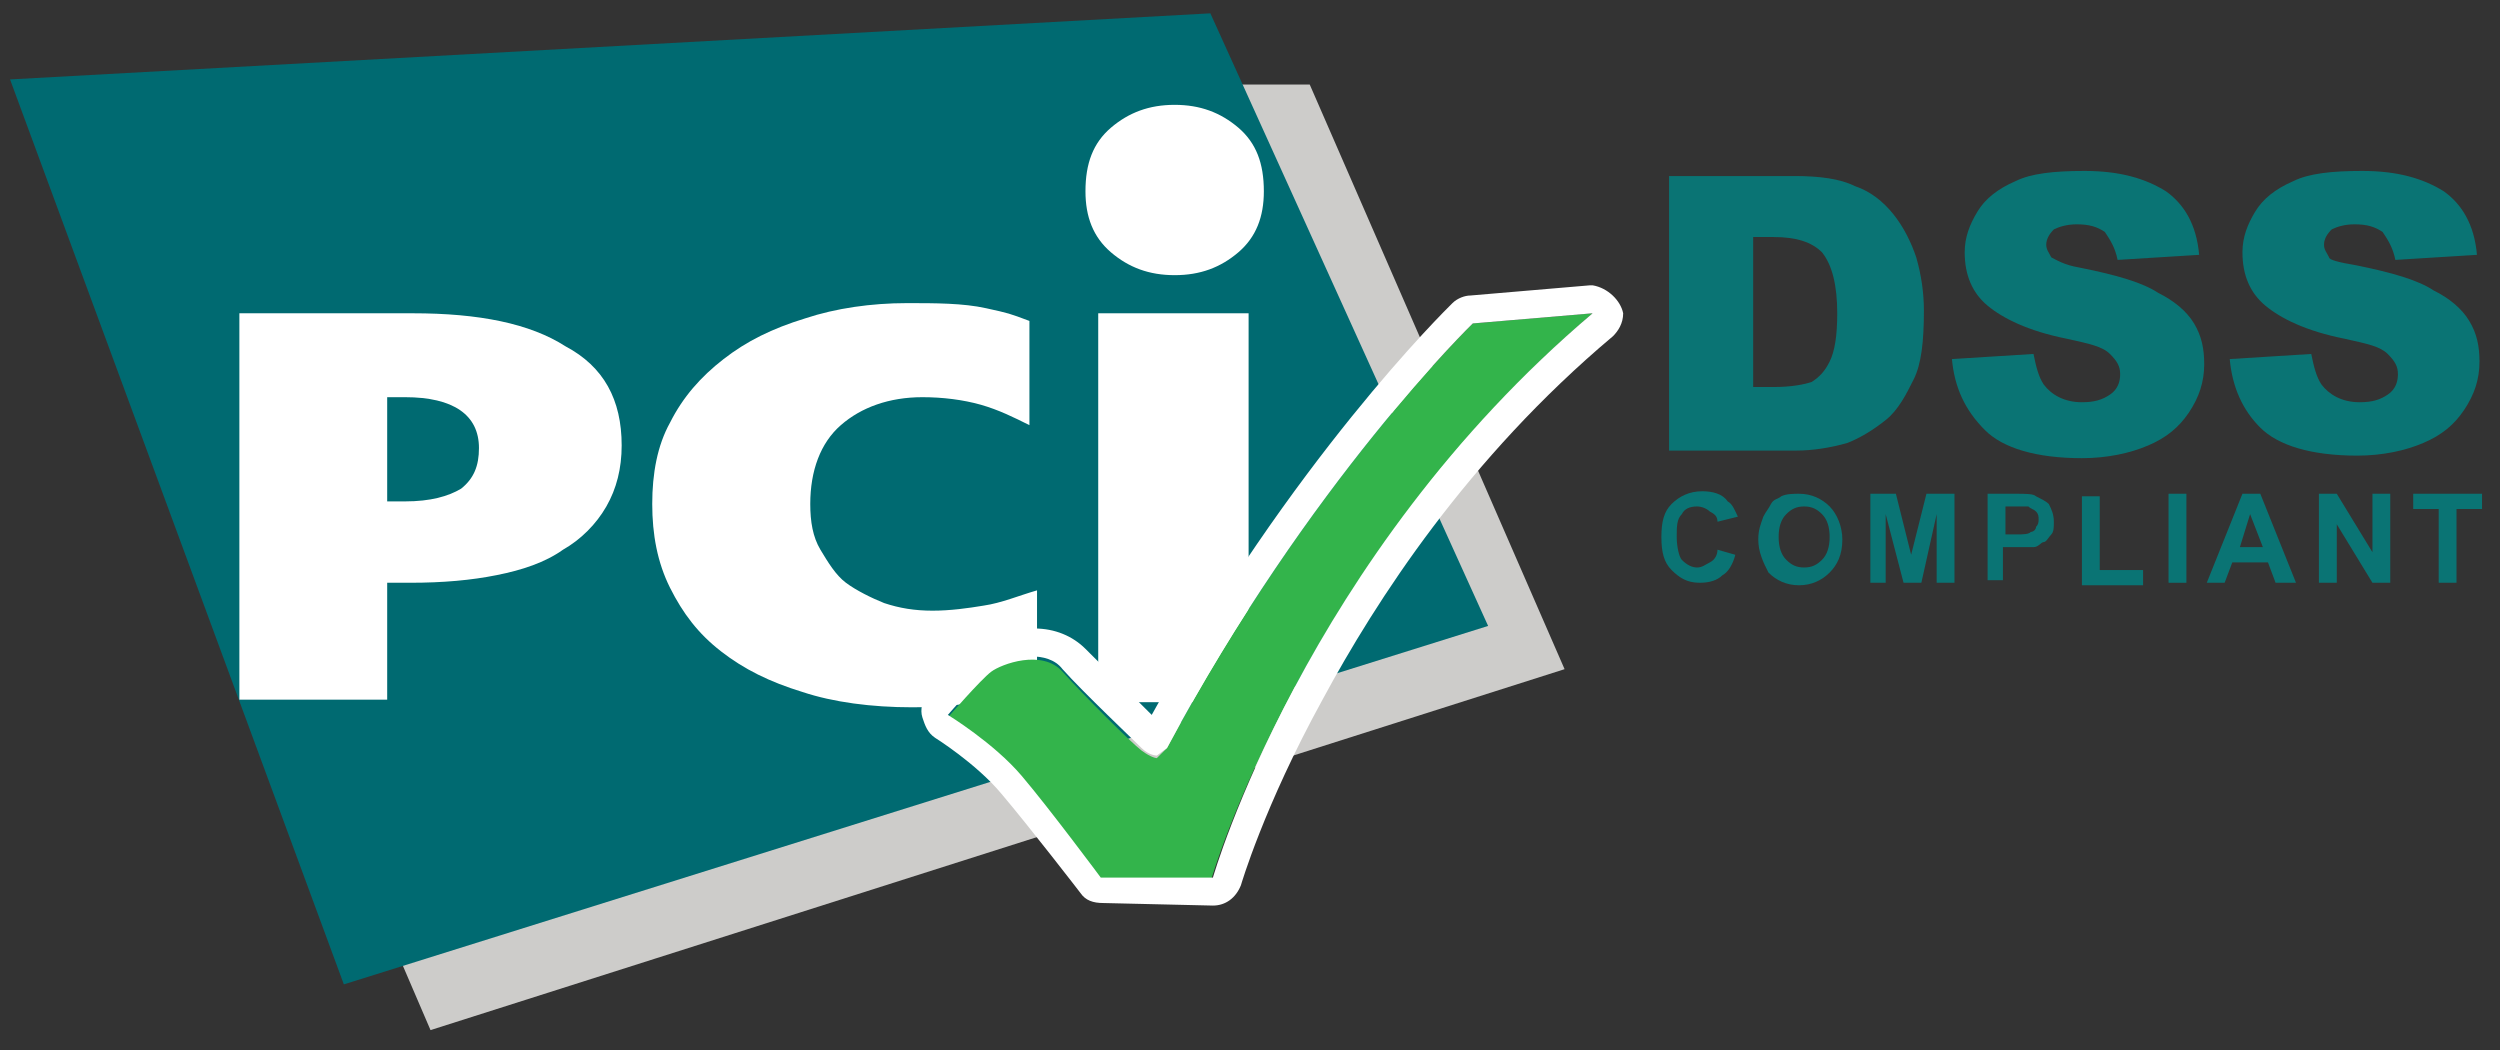
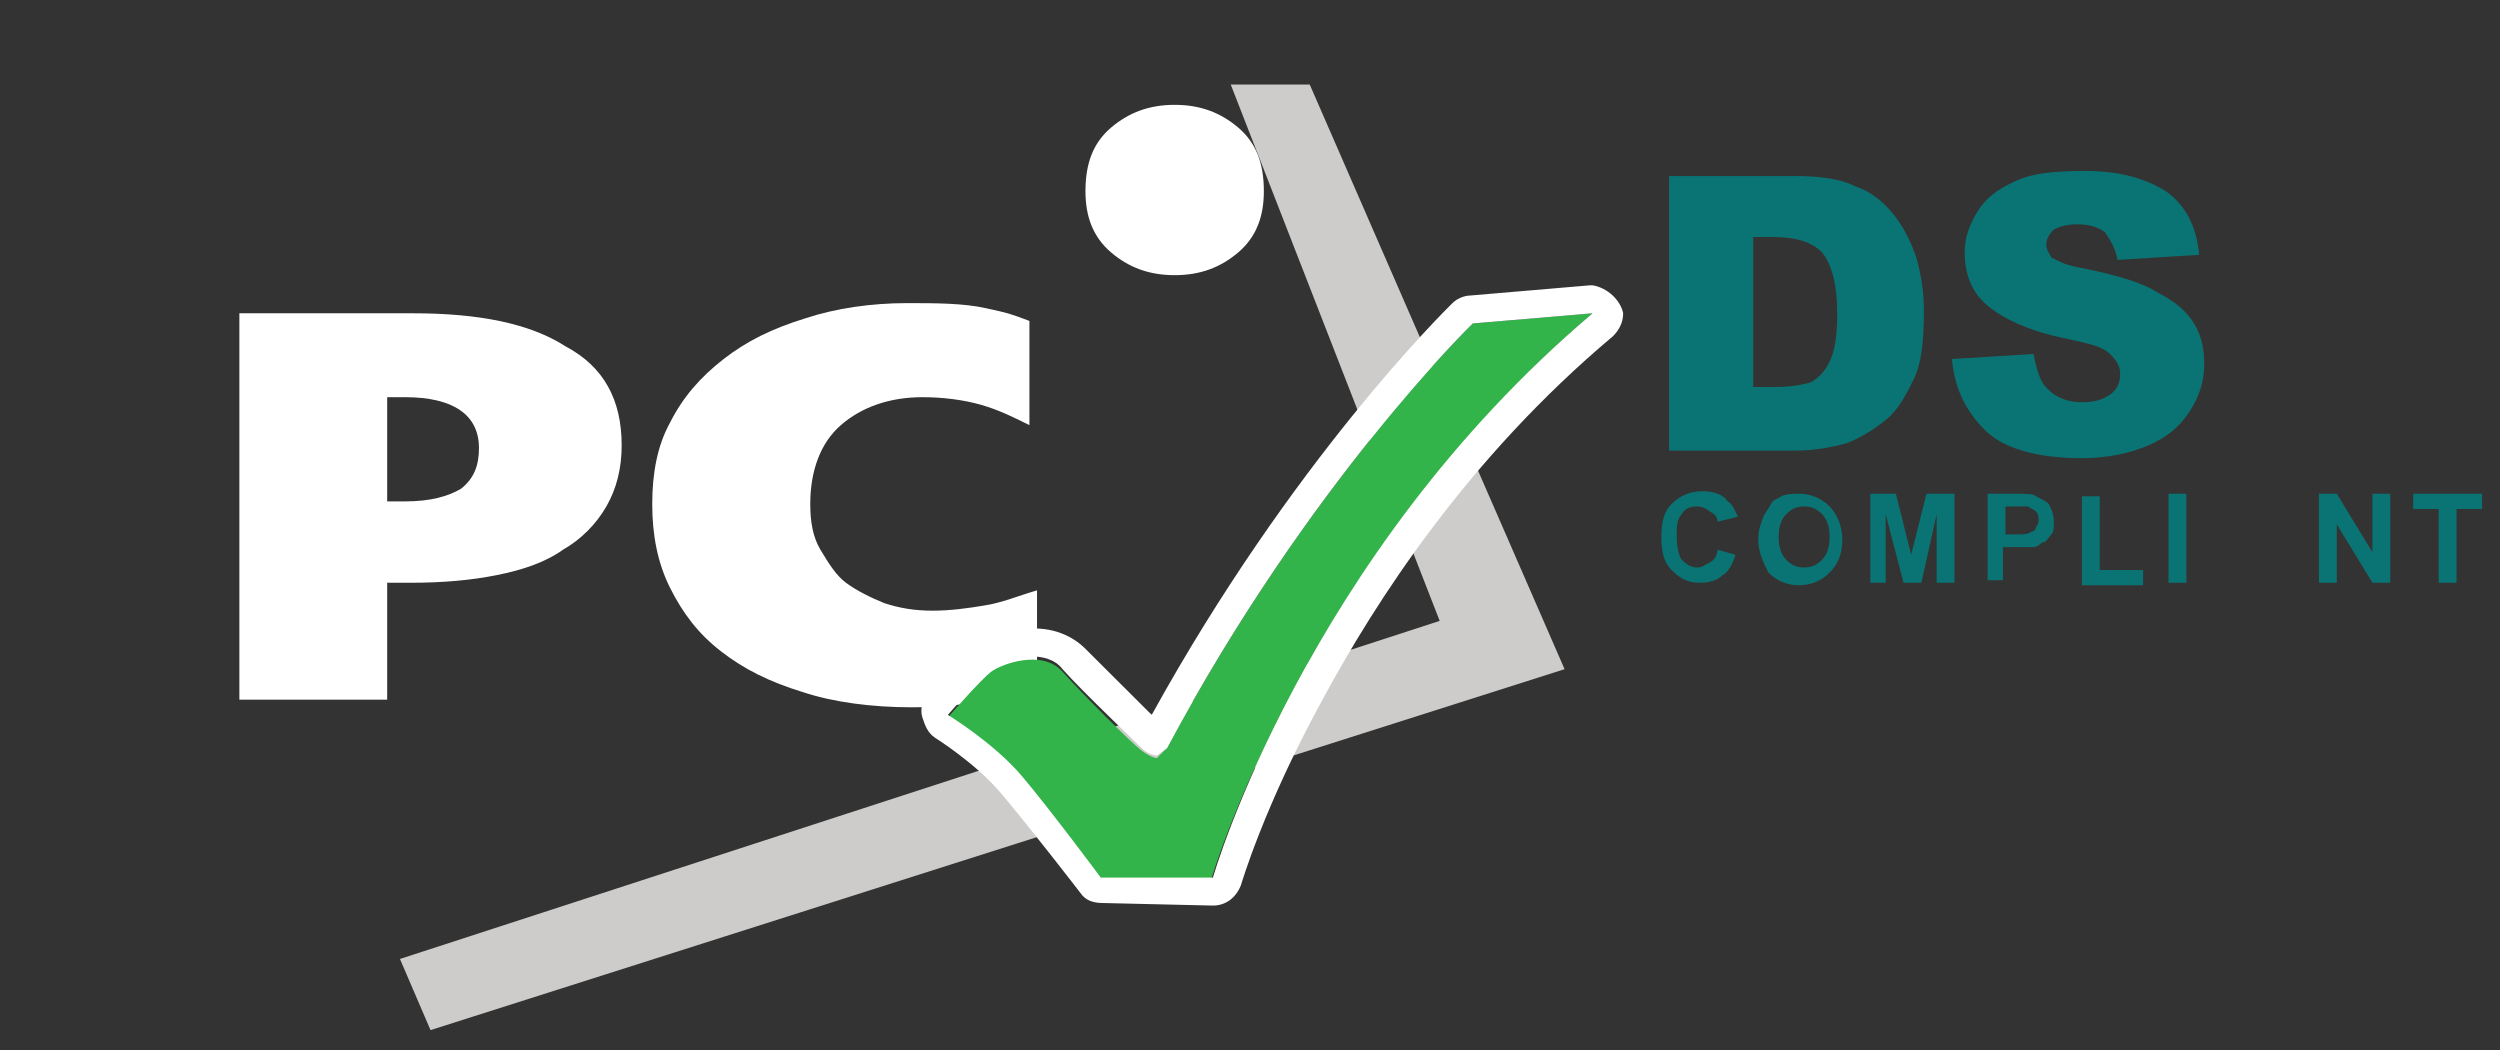
<svg xmlns="http://www.w3.org/2000/svg" width="250" zoomAndPan="magnify" viewBox="0 0 187.5 78.75" height="105" preserveAspectRatio="xMidYMid meet" version="1.0">
  <rect x="0" y="0" width="187.5" height="78.75" fill="#333333" stroke="none" />
  <defs>
    <clipPath id="66bac9a42a">
      <path d="M 29 6 L 118 6 L 118 77.258 L 29 77.258 Z M 29 6 " clip-rule="nonzero" />
    </clipPath>
    <clipPath id="d527669da4">
-       <path d="M 0.746 1 L 112 1 L 112 74 L 0.746 74 Z M 0.746 1 " clip-rule="nonzero" />
-     </clipPath>
+       </clipPath>
    <clipPath id="63eba02c5a">
      <path d="M 180 37 L 186.156 37 L 186.156 44 L 180 44 Z M 180 37 " clip-rule="nonzero" />
    </clipPath>
  </defs>
  <g clip-path="url(#66bac9a42a)">
    <path fill="#cdccca" d="M 92.305 6.34 L 98.23 6.34 L 117.344 50.188 L 32.289 77.258 L 29.996 71.922 L 107.977 46.566 Z M 92.305 6.34 " fill-opacity="1" fill-rule="nonzero" />
  </g>
  <g clip-path="url(#d527669da4)">
    <path fill="#006a71" d="M 111.609 46.945 L 25.789 73.828 L 0.754 5.957 L 90.777 1 L 111.609 46.945 " fill-opacity="1" fill-rule="nonzero" />
  </g>
  <path fill="#ffffff" d="M 46.625 33.41 C 46.625 35.125 46.242 36.652 45.477 37.984 C 44.711 39.32 43.566 40.465 42.227 41.227 C 40.891 42.18 39.172 42.754 37.258 43.133 C 35.348 43.516 33.246 43.707 30.762 43.707 L 29.039 43.707 L 29.039 52.477 L 17.953 52.477 L 17.953 23.496 L 30.953 23.496 C 35.922 23.496 39.742 24.258 42.418 25.977 C 45.285 27.5 46.625 29.98 46.625 33.41 M 35.922 33.602 C 35.922 31.121 34.008 29.789 30.379 29.789 L 29.039 29.789 L 29.039 37.605 L 30.379 37.605 C 32.289 37.605 33.629 37.223 34.582 36.652 C 35.539 35.891 35.922 34.938 35.922 33.602 Z M 35.922 33.602 " fill-opacity="1" fill-rule="nonzero" />
  <path fill="#ffffff" d="M 74.148 52.477 C 72.426 52.855 70.516 53.047 68.414 53.047 C 65.355 53.047 62.488 52.664 60.195 51.902 C 57.711 51.141 55.797 50.188 54.078 48.852 C 52.359 47.52 51.211 45.992 50.254 44.086 C 49.301 42.18 48.918 40.082 48.918 37.797 C 48.918 35.508 49.301 33.41 50.254 31.695 C 51.211 29.789 52.551 28.262 54.27 26.93 C 55.988 25.594 57.902 24.641 60.387 23.879 C 62.68 23.117 65.355 22.734 68.031 22.734 C 70.133 22.734 72.234 22.734 73.957 23.117 C 75.676 23.496 75.676 23.496 77.207 24.07 L 77.207 31.887 C 76.059 31.312 74.91 30.742 73.574 30.359 C 72.234 29.98 70.707 29.789 69.18 29.789 C 66.691 29.789 64.59 30.551 63.062 31.887 C 61.531 33.219 60.77 35.316 60.77 37.797 C 60.77 39.129 60.961 40.273 61.531 41.227 C 62.105 42.18 62.68 43.133 63.445 43.707 C 64.207 44.277 65.355 44.848 66.312 45.23 C 67.457 45.613 68.605 45.801 69.941 45.801 C 71.281 45.801 72.617 45.613 73.766 45.422 C 75.102 45.23 76.441 44.66 77.777 44.277 L 77.777 51.523 C 76.059 52.094 75.867 52.285 74.148 52.477 " fill-opacity="1" fill-rule="nonzero" />
-   <path fill="#ffffff" d="M 82.367 23.496 L 93.645 23.496 L 93.645 52.664 L 82.367 52.664 Z M 82.367 23.496 " fill-opacity="1" fill-rule="nonzero" />
  <path fill="#ffffff" d="M 94.789 14.348 C 94.789 16.254 94.215 17.777 92.879 18.922 C 91.539 20.066 90.012 20.637 88.102 20.637 C 86.188 20.637 84.66 20.066 83.32 18.922 C 81.984 17.777 81.41 16.254 81.41 14.348 C 81.41 12.25 81.984 10.723 83.32 9.578 C 84.66 8.438 86.188 7.863 88.102 7.863 C 90.012 7.863 91.539 8.438 92.879 9.578 C 94.215 10.723 94.789 12.25 94.789 14.348 " fill-opacity="1" fill-rule="nonzero" />
  <path fill="#0a7474" d="M 124.988 13.203 L 134.547 13.203 C 136.457 13.203 137.984 13.395 139.133 13.965 C 140.277 14.348 141.234 15.109 142 16.062 C 142.766 17.016 143.336 18.16 143.719 19.305 C 144.102 20.637 144.293 21.973 144.293 23.305 C 144.293 25.594 144.102 27.309 143.527 28.453 C 142.953 29.598 142.383 30.742 141.426 31.504 C 140.469 32.266 139.516 32.84 138.559 33.219 C 137.223 33.602 135.883 33.793 134.734 33.793 L 125.18 33.793 L 125.18 13.203 Z M 131.488 17.777 L 131.488 29.027 L 133.016 29.027 C 134.355 29.027 135.309 28.836 135.883 28.645 C 136.457 28.262 136.84 27.883 137.223 27.121 C 137.602 26.355 137.793 25.211 137.793 23.496 C 137.793 21.398 137.414 19.875 136.648 18.922 C 135.883 18.16 134.734 17.777 133.016 17.777 Z M 131.488 17.777 " fill-opacity="1" fill-rule="nonzero" />
  <path fill="#0a7474" d="M 146.395 26.93 L 152.512 26.547 C 152.703 27.5 152.895 28.262 153.277 28.836 C 153.848 29.598 154.805 30.168 156.145 30.168 C 157.098 30.168 157.672 29.98 158.246 29.598 C 158.82 29.215 159.012 28.645 159.012 28.074 C 159.012 27.5 158.82 27.121 158.246 26.547 C 157.672 25.977 156.715 25.785 154.996 25.402 C 152.129 24.832 150.219 23.879 149.07 22.926 C 147.926 21.973 147.352 20.637 147.352 18.922 C 147.352 17.777 147.734 16.824 148.309 15.871 C 148.879 14.918 149.836 14.156 151.172 13.582 C 152.32 13.012 154.039 12.82 156.336 12.82 C 159.012 12.82 160.922 13.395 162.449 14.348 C 163.789 15.301 164.742 16.824 164.934 19.113 L 158.82 19.492 C 158.629 18.539 158.246 17.969 157.863 17.395 C 157.289 17.016 156.715 16.824 155.762 16.824 C 154.996 16.824 154.422 17.016 154.039 17.207 C 153.66 17.586 153.469 17.969 153.469 18.352 C 153.469 18.73 153.66 18.922 153.848 19.305 C 154.23 19.492 154.805 19.875 155.953 20.066 C 158.82 20.637 160.73 21.211 161.879 21.973 C 163.023 22.543 163.98 23.305 164.555 24.258 C 165.125 25.211 165.316 26.168 165.316 27.309 C 165.316 28.645 164.934 29.789 164.172 30.934 C 163.406 32.074 162.449 32.84 161.113 33.41 C 159.773 33.984 158.055 34.363 156.145 34.363 C 152.703 34.363 150.219 33.602 148.879 32.266 C 147.352 30.742 146.586 29.027 146.395 26.93 Z M 146.395 26.93 " fill-opacity="1" fill-rule="nonzero" />
-   <path fill="#0a7474" d="M 167.23 26.93 L 173.344 26.547 C 173.535 27.5 173.727 28.262 174.109 28.836 C 174.684 29.598 175.637 30.168 176.977 30.168 C 177.934 30.168 178.504 29.98 179.078 29.598 C 179.652 29.215 179.844 28.645 179.844 28.074 C 179.844 27.5 179.652 27.121 179.078 26.547 C 178.504 25.977 177.551 25.785 175.828 25.402 C 172.961 24.832 171.051 23.879 169.906 22.926 C 168.758 21.973 168.184 20.637 168.184 18.922 C 168.184 17.777 168.566 16.824 169.141 15.871 C 169.715 14.918 170.668 14.156 172.008 13.582 C 173.152 13.012 174.875 12.82 177.168 12.82 C 179.844 12.82 181.754 13.395 183.285 14.348 C 184.621 15.301 185.578 16.824 185.77 19.113 L 179.652 19.492 C 179.461 18.539 179.078 17.969 178.695 17.395 C 178.125 17.016 177.551 16.824 176.594 16.824 C 175.828 16.824 175.258 17.016 174.875 17.207 C 174.492 17.586 174.301 17.969 174.301 18.352 C 174.301 18.73 174.492 18.922 174.684 19.305 C 174.684 19.492 175.449 19.684 176.594 19.875 C 179.461 20.445 181.371 21.02 182.52 21.781 C 183.668 22.352 184.621 23.117 185.195 24.07 C 185.77 25.023 185.961 25.977 185.961 27.121 C 185.961 28.453 185.578 29.598 184.812 30.742 C 184.047 31.887 183.094 32.648 181.754 33.219 C 180.418 33.793 178.695 34.172 176.785 34.172 C 173.344 34.172 170.859 33.41 169.523 32.074 C 168.184 30.742 167.422 29.027 167.23 26.93 Z M 167.23 26.93 " fill-opacity="1" fill-rule="nonzero" />
  <path fill="#0a7474" d="M 128.812 41.227 L 130.148 41.609 C 129.957 42.371 129.574 42.941 129.195 43.133 C 128.812 43.516 128.238 43.707 127.473 43.707 C 126.516 43.707 125.945 43.324 125.371 42.754 C 124.797 42.18 124.605 41.418 124.605 40.273 C 124.605 39.129 124.797 38.367 125.371 37.797 C 125.945 37.223 126.707 36.844 127.664 36.844 C 128.43 36.844 129.195 37.031 129.574 37.605 C 129.957 37.797 130.148 38.367 130.34 38.75 L 128.812 39.129 C 128.812 38.75 128.621 38.559 128.238 38.367 C 128.047 38.176 127.664 37.984 127.281 37.984 C 126.707 37.984 126.328 38.176 126.137 38.559 C 125.754 38.938 125.754 39.512 125.754 40.273 C 125.754 41.035 125.945 41.801 126.137 41.988 C 126.516 42.371 126.898 42.562 127.281 42.562 C 127.664 42.562 127.855 42.371 128.238 42.18 C 128.621 41.988 128.812 41.609 128.812 41.227 Z M 128.812 41.227 " fill-opacity="1" fill-rule="nonzero" />
  <path fill="#0a7474" d="M 131.871 40.465 C 131.871 39.703 132.059 39.32 132.25 38.75 C 132.441 38.367 132.633 38.176 132.824 37.797 C 133.016 37.414 133.398 37.414 133.59 37.223 C 133.973 37.031 134.547 37.031 134.926 37.031 C 135.883 37.031 136.648 37.414 137.223 37.984 C 137.793 38.559 138.176 39.512 138.176 40.465 C 138.176 41.609 137.793 42.371 137.223 42.941 C 136.648 43.516 135.883 43.895 134.926 43.895 C 133.973 43.895 133.207 43.516 132.633 42.941 C 132.25 42.18 131.871 41.418 131.871 40.465 Z M 133.398 40.273 C 133.398 41.035 133.59 41.609 133.973 41.988 C 134.355 42.371 134.734 42.562 135.309 42.562 C 135.883 42.562 136.266 42.371 136.648 41.988 C 137.031 41.609 137.223 41.035 137.223 40.273 C 137.223 39.512 137.031 38.938 136.648 38.559 C 136.266 38.176 135.883 37.984 135.309 37.984 C 134.734 37.984 134.355 38.176 133.973 38.559 C 133.59 38.938 133.398 39.512 133.398 40.273 Z M 133.398 40.273 " fill-opacity="1" fill-rule="nonzero" />
  <path fill="#0a7474" d="M 140.277 43.707 L 140.277 37.031 L 142.191 37.031 L 143.336 41.609 L 144.484 37.031 L 146.586 37.031 L 146.586 43.707 L 145.25 43.707 L 145.25 38.559 L 144.102 43.707 L 142.766 43.707 L 141.426 38.559 L 141.426 43.707 Z M 140.277 43.707 " fill-opacity="1" fill-rule="nonzero" />
  <path fill="#0a7474" d="M 149.07 43.707 L 149.07 37.031 L 151.172 37.031 C 151.938 37.031 152.512 37.031 152.703 37.223 C 153.086 37.414 153.469 37.605 153.66 37.797 C 153.848 38.176 154.039 38.559 154.039 39.129 C 154.039 39.512 154.039 39.891 153.848 40.082 C 153.66 40.273 153.469 40.656 153.277 40.656 C 153.086 40.656 152.895 41.035 152.512 41.035 C 152.129 41.035 151.746 41.035 151.172 41.035 L 150.219 41.035 L 150.219 43.516 L 149.07 43.516 Z M 150.41 38.176 L 150.41 40.082 L 151.172 40.082 C 151.746 40.082 152.129 40.082 152.32 39.891 C 152.512 39.891 152.703 39.703 152.703 39.512 C 152.895 39.32 152.895 39.129 152.895 38.938 C 152.895 38.75 152.895 38.559 152.703 38.367 C 152.512 38.176 152.32 38.176 152.129 37.984 C 151.938 37.984 151.555 37.984 151.172 37.984 L 150.41 37.984 Z M 150.41 38.176 " fill-opacity="1" fill-rule="nonzero" />
  <path fill="#0a7474" d="M 156.145 43.707 L 156.145 37.223 L 157.48 37.223 L 157.48 42.754 L 160.73 42.754 L 160.73 43.895 L 156.145 43.895 Z M 156.145 43.707 " fill-opacity="1" fill-rule="nonzero" />
  <path fill="#0a7474" d="M 162.641 37.031 L 163.98 37.031 L 163.98 43.707 L 162.641 43.707 Z M 162.641 37.031 " fill-opacity="1" fill-rule="nonzero" />
-   <path fill="#0a7474" d="M 172.199 43.707 L 170.668 43.707 L 170.098 42.18 L 167.422 42.18 L 166.848 43.707 L 165.508 43.707 L 168.184 37.031 L 169.523 37.031 Z M 169.715 41.035 L 168.758 38.559 L 167.992 41.035 Z M 169.715 41.035 " fill-opacity="1" fill-rule="nonzero" />
  <path fill="#0a7474" d="M 173.918 43.707 L 173.918 37.031 L 175.258 37.031 L 177.934 41.418 L 177.934 37.031 L 179.27 37.031 L 179.27 43.707 L 177.934 43.707 L 175.258 39.32 L 175.258 43.707 Z M 173.918 43.707 " fill-opacity="1" fill-rule="nonzero" />
  <g clip-path="url(#63eba02c5a)">
    <path fill="#0a7474" d="M 182.902 43.707 L 182.902 38.176 L 180.992 38.176 L 180.992 37.031 L 186.152 37.031 L 186.152 38.176 L 184.238 38.176 L 184.238 43.707 Z M 182.902 43.707 " fill-opacity="1" fill-rule="nonzero" />
  </g>
  <path fill="#33b44b" d="M 119.445 23.496 L 110.461 24.258 C 110.461 24.258 98.23 36.078 87.527 56.098 L 86.762 56.859 C 86.762 56.859 86.379 56.859 85.613 56.289 C 84.852 55.715 81.219 52.094 79.691 50.379 C 78.16 48.664 75.102 49.805 74.34 50.379 C 73.574 50.949 71.09 53.809 71.09 53.809 C 71.09 53.809 74.34 55.715 76.633 58.387 C 78.926 61.055 82.559 66.012 82.559 66.012 L 90.777 66.203 C 90.777 66.012 97.848 41.988 119.445 23.496 Z M 119.445 23.496 " fill-opacity="1" fill-rule="nonzero" />
  <path fill="#ffffff" d="M 119.445 23.496 C 97.848 41.801 90.969 65.82 90.969 65.82 L 82.559 65.82 C 82.559 65.82 78.734 60.672 76.633 58.195 C 74.531 55.715 71.09 53.617 71.09 53.617 C 71.09 53.617 73.574 50.758 74.34 50.188 C 74.91 49.805 76.25 49.234 77.398 49.234 C 78.16 49.234 79.117 49.426 79.691 50.188 C 81.219 51.902 85.043 55.523 85.613 56.098 C 86.188 56.668 86.762 56.668 86.762 56.668 L 87.527 56.098 C 98.23 36.078 110.461 24.258 110.461 24.258 L 119.445 23.496 M 119.445 21.398 C 119.254 21.398 119.254 21.398 119.254 21.398 L 110.27 22.164 C 109.891 22.164 109.316 22.352 108.934 22.734 C 108.359 23.305 96.891 34.555 86.379 53.617 C 85.043 52.285 82.559 49.805 81.41 48.664 C 80.453 47.707 79.117 47.137 77.586 47.137 C 75.676 47.137 74.148 47.898 73.383 48.281 C 72.426 48.852 70.707 50.949 69.559 52.094 C 69.18 52.477 68.988 53.238 69.18 53.809 C 69.367 54.383 69.559 54.953 70.133 55.336 C 70.133 55.336 73.191 57.242 75.102 59.527 C 77.207 62.008 81.027 66.965 81.027 66.965 C 81.41 67.535 81.984 67.727 82.75 67.727 L 90.969 67.918 C 91.922 67.918 92.688 67.344 93.07 66.391 C 93.07 66.391 94.789 60.48 99.188 52.477 C 103.199 45.039 110.082 34.363 120.977 25.211 C 121.355 24.832 121.738 24.258 121.738 23.496 C 121.547 22.543 120.594 21.59 119.445 21.398 Z M 119.445 25.785 Z M 119.445 25.785 " fill-opacity="1" fill-rule="nonzero" />
</svg>